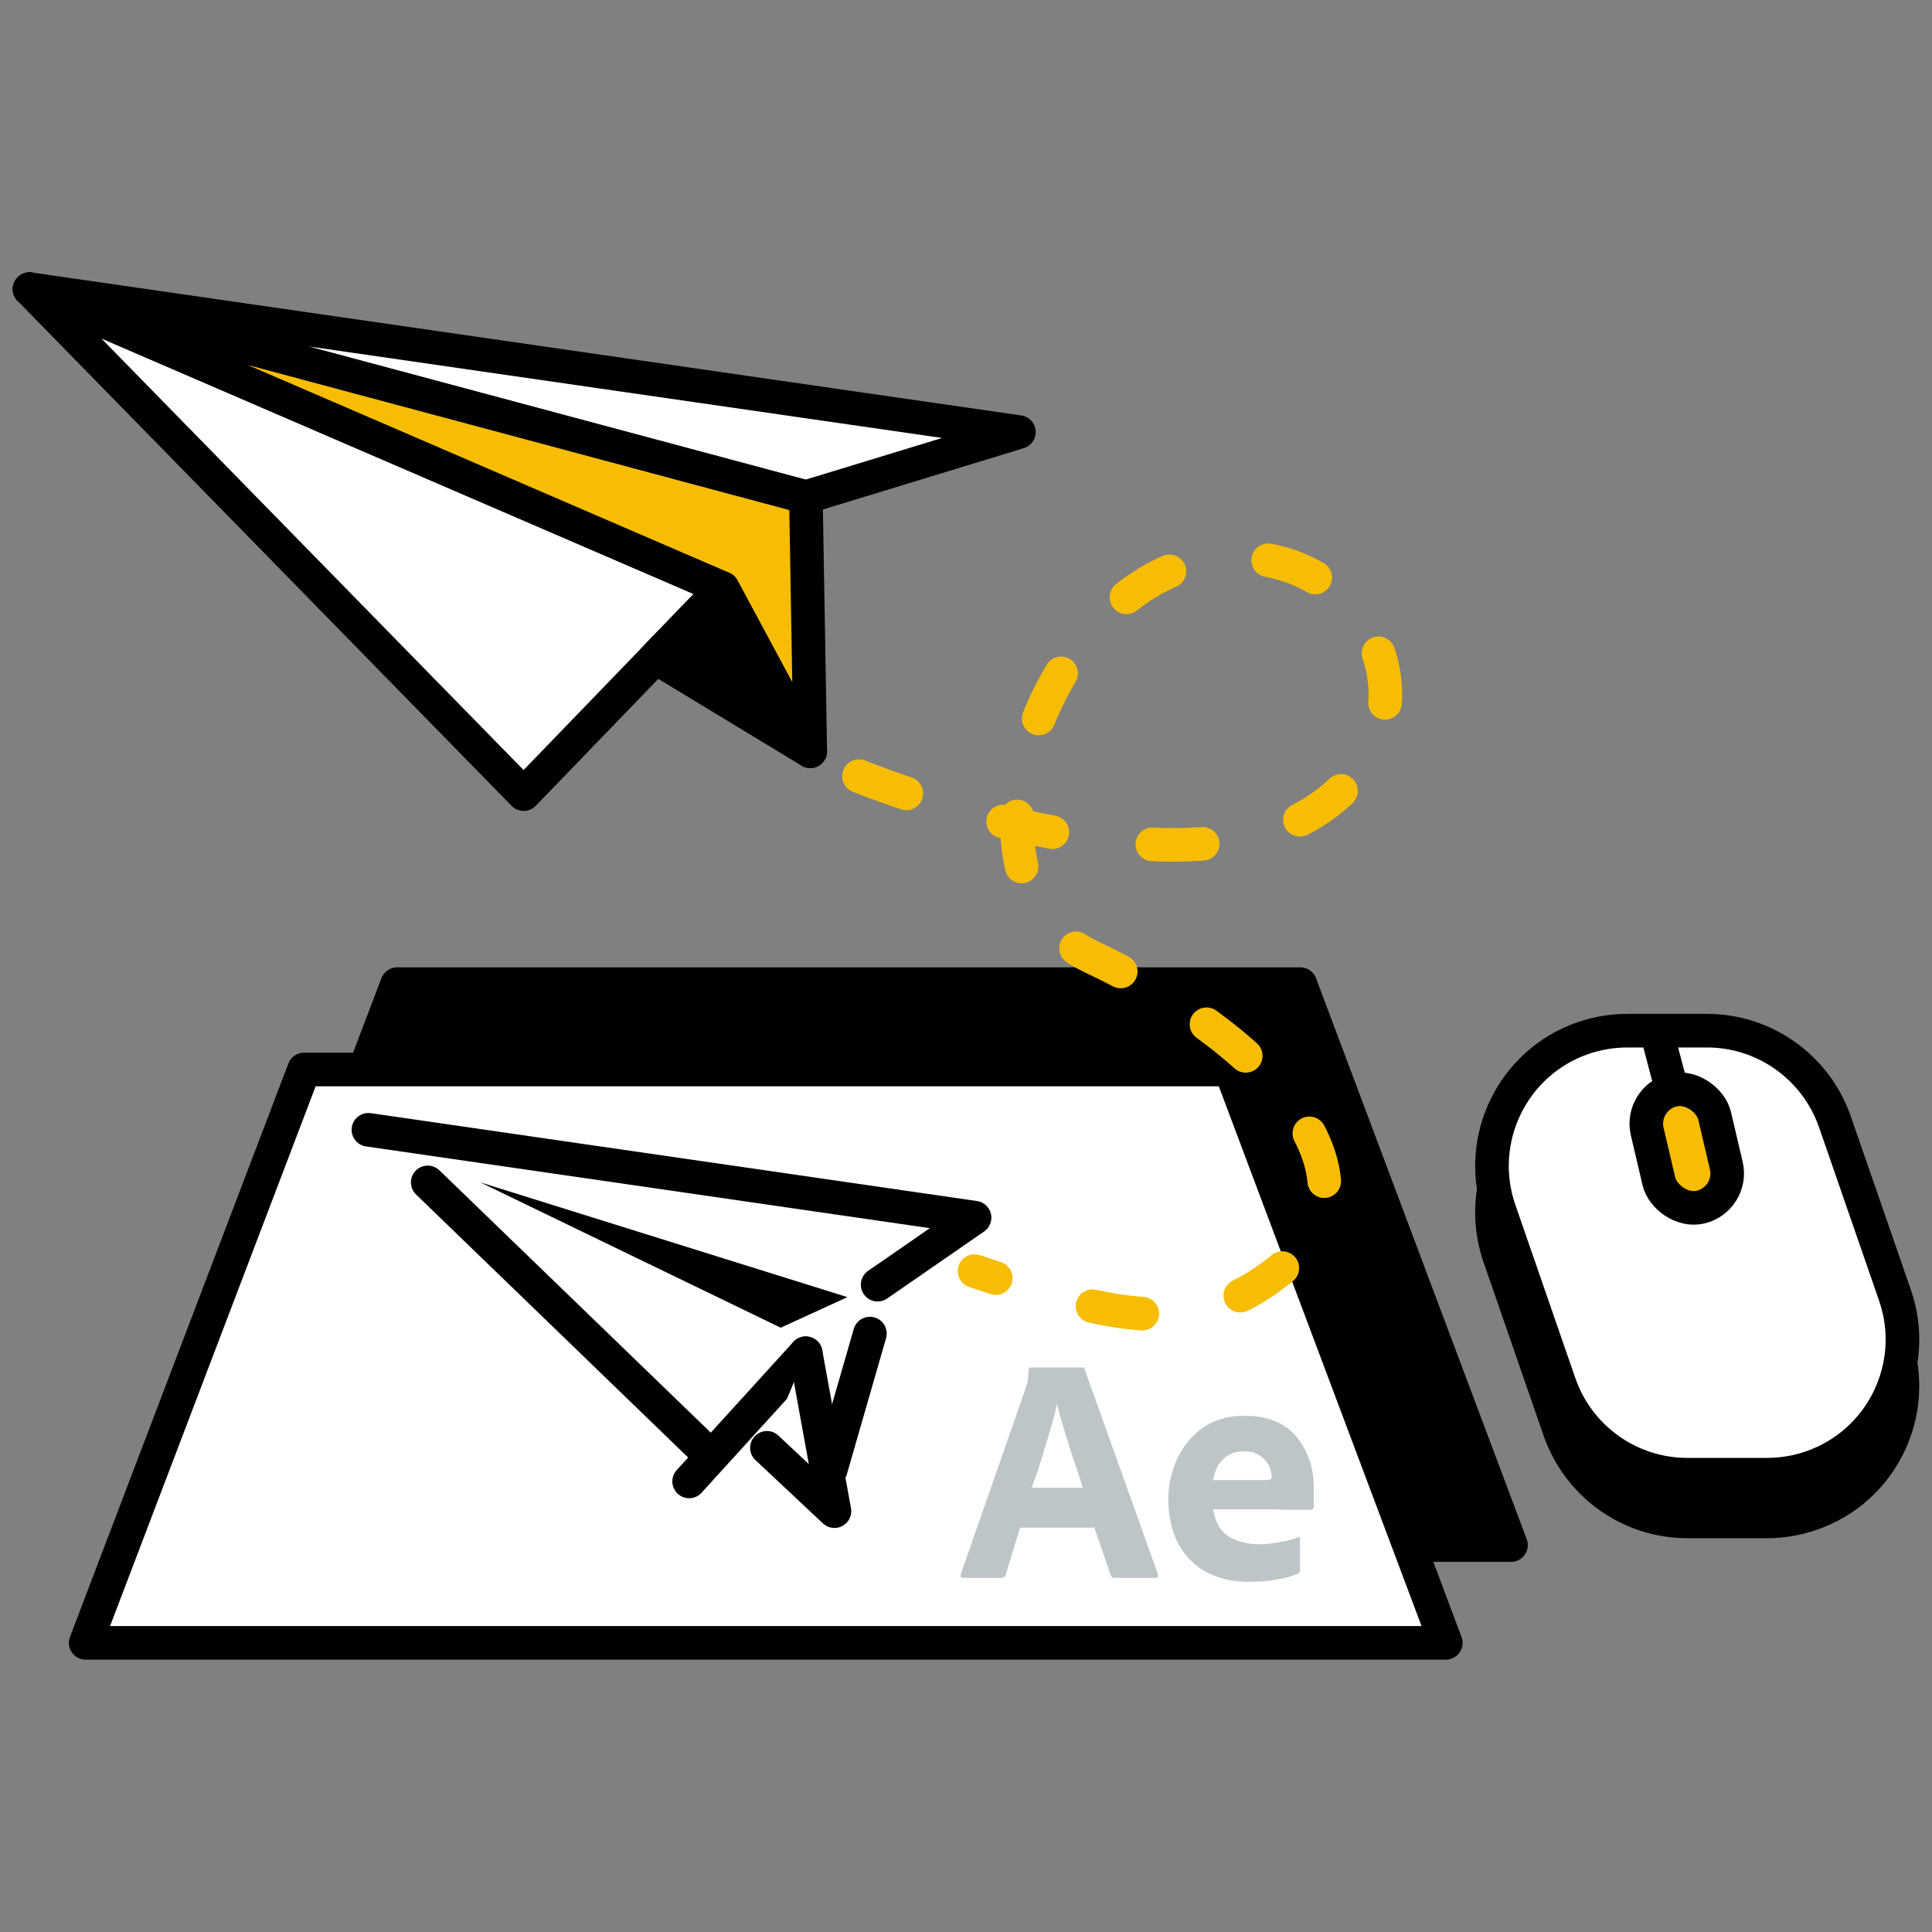
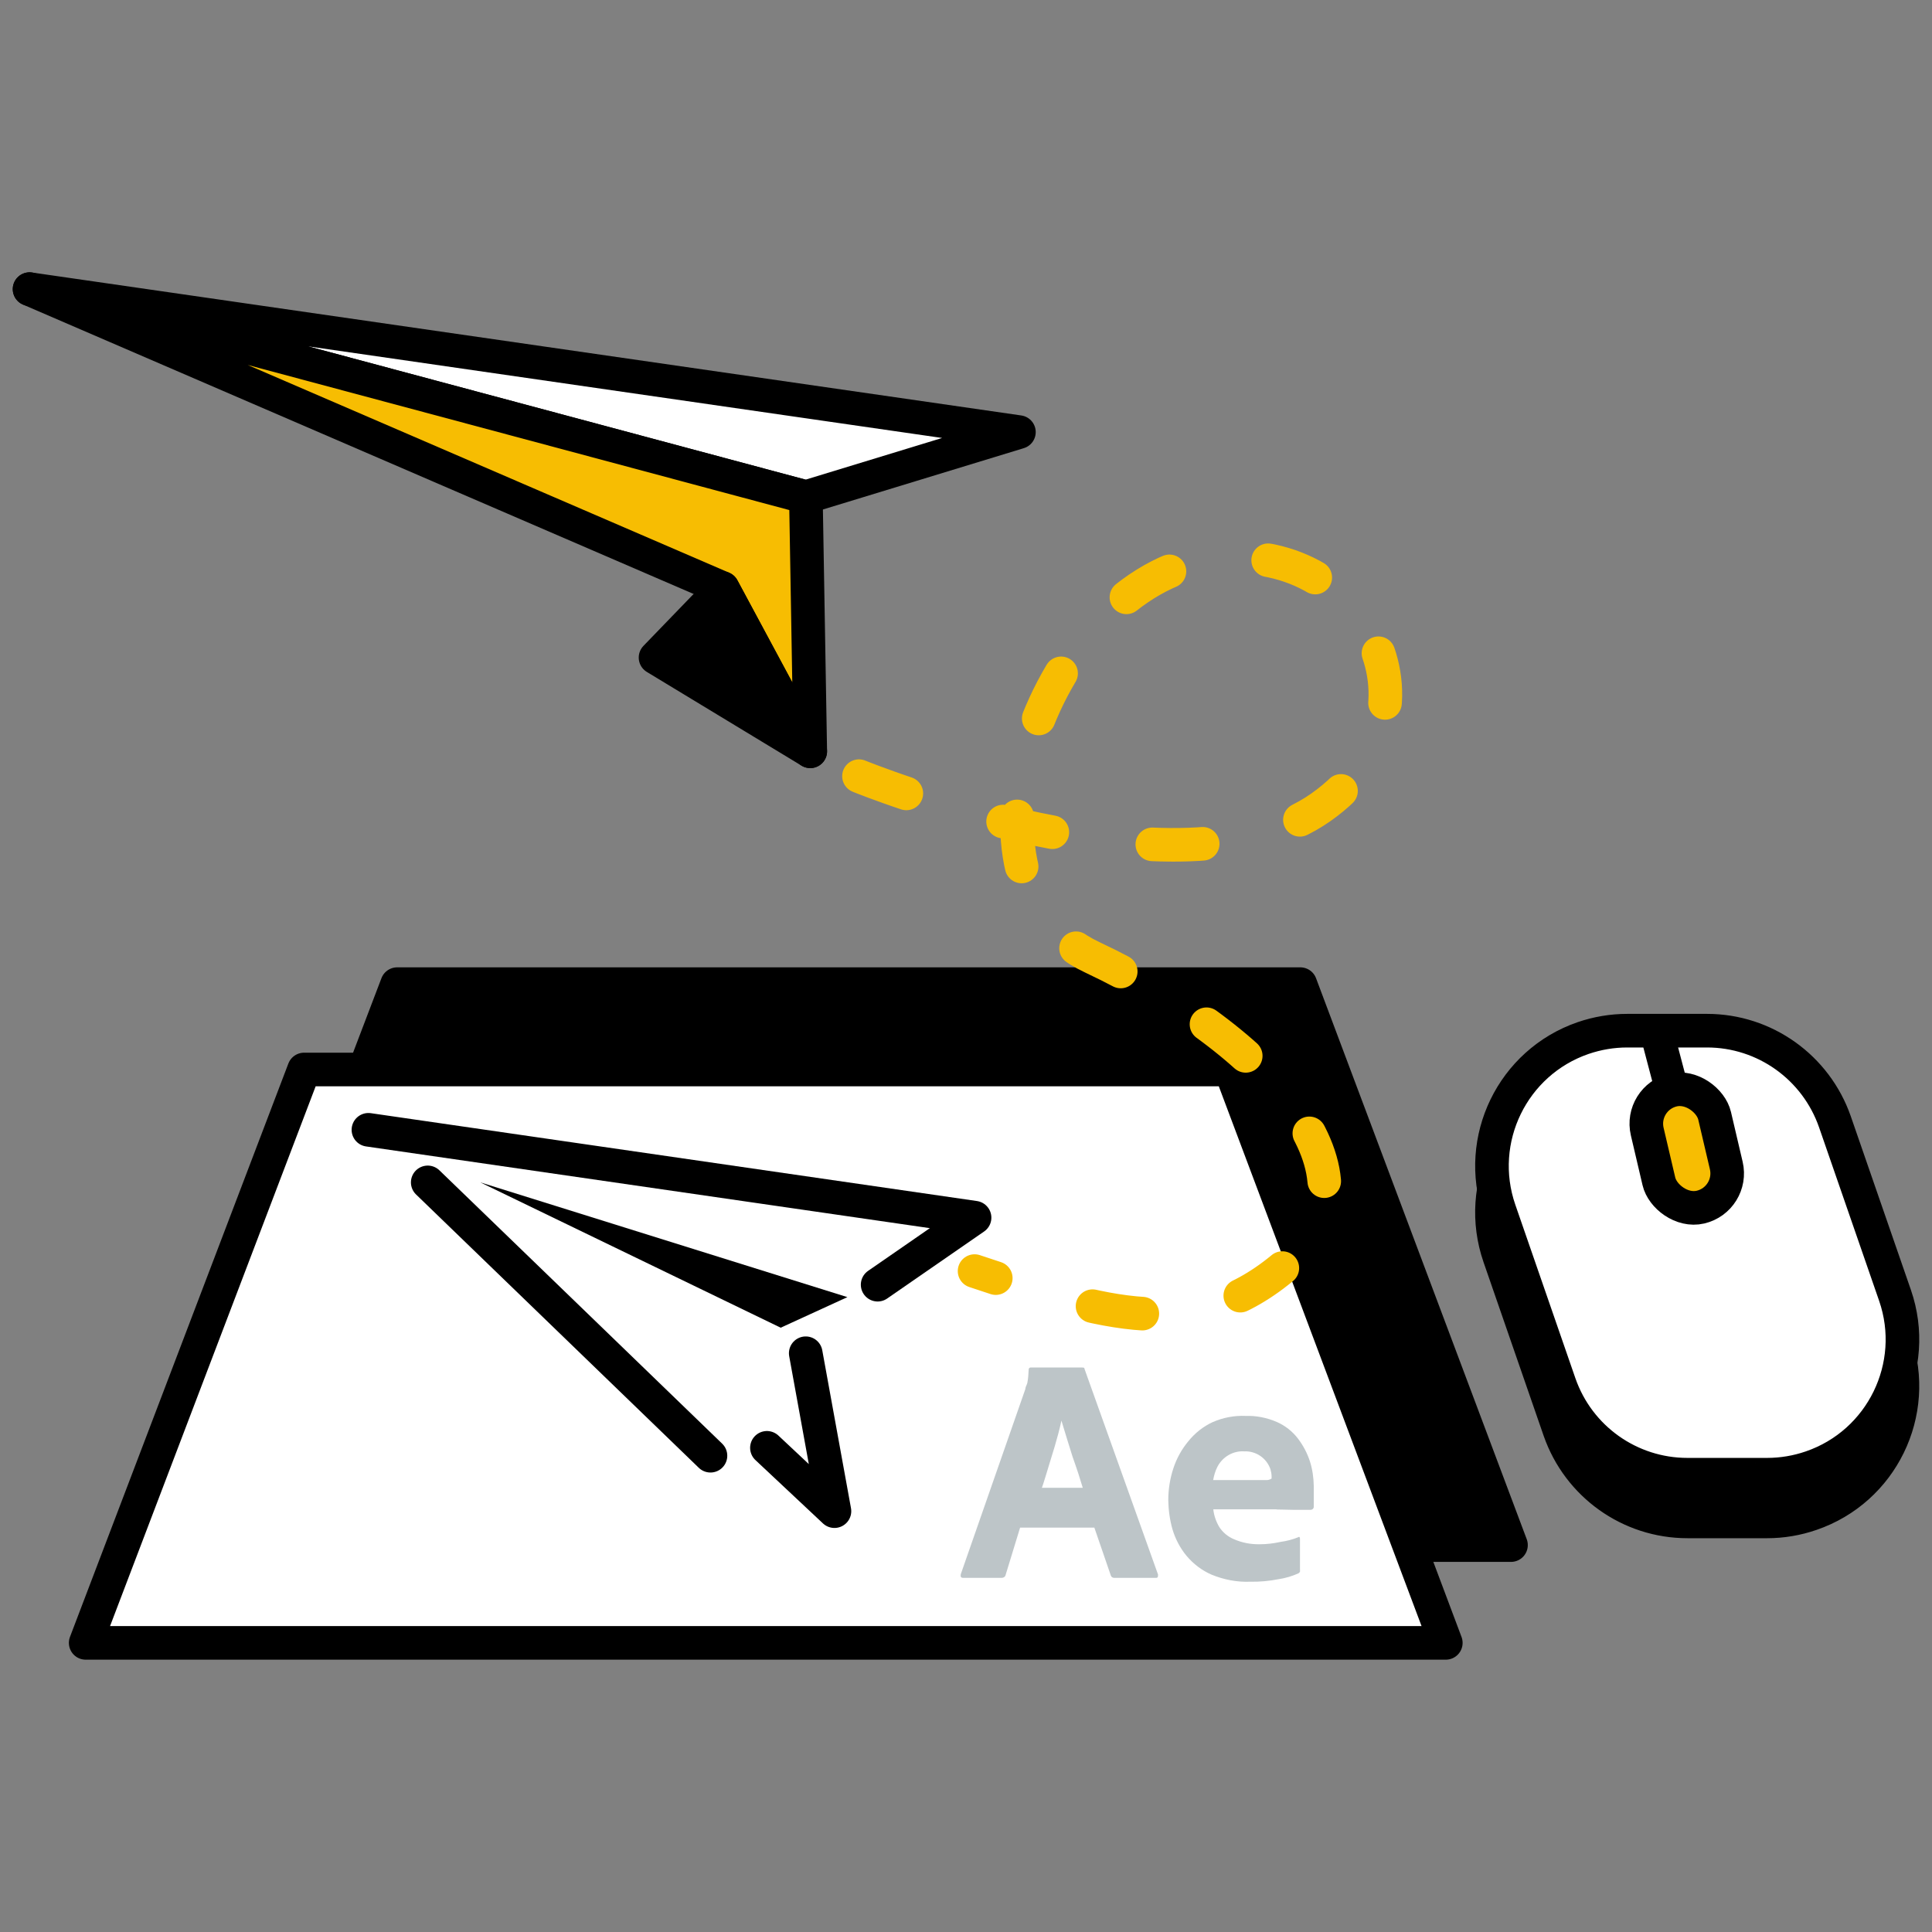
<svg xmlns="http://www.w3.org/2000/svg" id="a" viewBox="0 0 115 115">
  <rect x="0" y="0" width="115" height="115" fill="#808080" stroke="none" />
  <defs>
    <style>.b{fill:#bdc5c8;}.c{stroke:#f7bd02;stroke-dasharray:0 0 3 6;}.c,.d,.e,.f,.g{stroke-linecap:round;stroke-linejoin:round;stroke-width:2px;}.c,.e{fill:none;}.d{fill:#fff;}.d,.e,.f,.g{stroke:#000;}.f{fill:#f7bd02;}</style>
  </defs>
  <polygon class="g" points="89.94 91.97 10.92 91.97 23.64 58.58 77.4 58.58 89.94 91.97" />
  <polygon class="d" points="86.06 97.79 5.1 97.79 18.1 63.66 73.24 63.66 86.06 97.79" />
-   <polygon class="d" points="1.76 17.21 31.17 47.27 43.01 35.01 1.76 17.21" />
  <polygon class="d" points="1.76 17.21 60.65 25.72 47.97 29.59 1.76 17.21" />
  <polygon class="f" points="47.97 29.59 48.23 44.72 43.01 35.01 1.76 17.21 47.97 29.59" />
  <polygon class="g" points="39.02 39.14 48.23 44.72 43.01 35.01 39.02 39.14" />
  <path class="c" d="m51.13,46.2s19.07,7.8,27.5,1.85c8.04-5.67,2.34-16.51-7.05-14.66-9.61,1.88-15.65,19.34-6.57,23.59,10.46,4.93,17.74,13.01,11.57,18.29-5.49,4.73-10.84,2.96-18.57.39" />
  <line class="e" x1="25.46" y1="70.38" x2="42.29" y2="86.65" />
-   <line class="e" x1="41.02" y1="88.18" x2="47.96" y2="80.55" />
  <polyline class="d" points="45.65 86.18 49.67 89.95 47.96 80.55" />
-   <line class="e" x1="49.44" y1="87.5" x2="51.78" y2="79.38" />
  <polyline class="d" points="52.24 76.47 58.01 72.48 21.93 67.25" />
  <polyline points="50.44 77.21 28.59 70.38 46.47 79.03" />
  <path class="g" d="m105.19,90.56h-4.75c-3.43,0-6.48-2.18-7.61-5.42l-3.58-10.34c-1.45-4.2.77-8.78,4.97-10.23.85-.29,1.74-.44,2.64-.44h4.75c3.43,0,6.48,2.17,7.61,5.41l3.58,10.34c1.45,4.21-.79,8.8-5,10.24-.84.29-1.72.44-2.61.44Z" />
  <path class="d" d="m105.19,87.78h-4.75c-3.43,0-6.48-2.17-7.61-5.41l-3.58-10.34c-1.45-4.2.78-8.79,4.98-10.24.85-.29,1.73-.44,2.63-.44h4.75c3.43,0,6.48,2.18,7.61,5.42l3.58,10.34c1.45,4.2-.79,8.79-4.99,10.23-.84.29-1.73.44-2.62.44Z" />
  <rect class="f" x="98.34" y="64.79" width="4.12" height="7.16" rx="2.06" ry="2.06" transform="translate(-12.95 24.71) rotate(-13.19)" />
-   <path class="b" d="m65.15,90.93h-4.43l-.86,2.81c-.02.11-.12.18-.23.18h-2.3c-.13,0-.17-.07-.14-.22l3.84-11.01c0-.12.08-.23.12-.37.05-.26.07-.52.08-.78-.01-.06.03-.13.1-.14,0,0,0,0,0,0h3.08c.09,0,.14,0,.15.1l4.37,12.22c0,.13,0,.2-.12.2h-2.49c-.09,0-.17-.05-.2-.14l-.98-2.85Zm-3.74-2.37h3.04l-.27-.87c-.11-.32-.22-.66-.34-.99l-.34-1.09-.32-1.05c-.09-.34-.18-.65-.26-.99h0c-.11.52-.25,1.03-.4,1.54s-.36,1.16-.54,1.77-.39,1.16-.57,1.68Z" />
+   <path class="b" d="m65.15,90.93h-4.43l-.86,2.81c-.02.11-.12.18-.23.18h-2.3c-.13,0-.17-.07-.14-.22l3.84-11.01c0-.12.08-.23.12-.37.05-.26.07-.52.08-.78-.01-.06.03-.13.1-.14,0,0,0,0,0,0h3.08c.09,0,.14,0,.15.1l4.37,12.22c0,.13,0,.2-.12.2h-2.49c-.09,0-.17-.05-.2-.14l-.98-2.85Zm-3.74-2.37h3.04l-.27-.87c-.11-.32-.22-.66-.34-.99l-.34-1.09-.32-1.05h0c-.11.52-.25,1.03-.4,1.54s-.36,1.16-.54,1.77-.39,1.16-.57,1.68Z" />
  <path class="b" d="m75.99,89.84h-3.77c.04.38.17.74.36,1.06.21.32.51.57.87.72.48.21,1,.31,1.53.3.42,0,.83-.05,1.24-.14.36-.05.72-.14,1.06-.28.06-.05.1,0,.1.1v1.82s.01.09,0,.14c-.02.03-.05.06-.09.09-.38.17-.78.29-1.19.35-.56.11-1.12.16-1.69.15-.78.03-1.56-.12-2.29-.42-.58-.25-1.09-.64-1.5-1.13-.38-.46-.66-1-.83-1.57-.16-.56-.24-1.15-.25-1.73,0-.64.1-1.28.3-1.89.19-.59.5-1.15.9-1.63.39-.48.88-.87,1.44-1.13.62-.27,1.29-.4,1.97-.37.64-.02,1.27.11,1.85.36.5.22.93.56,1.26.99.31.41.55.86.71,1.35.15.47.22.96.23,1.46v1.27c-.01.09-.09.16-.18.16h-1.08c-.28,0-.64-.02-.96-.02Zm-3.77-1.74h3.19c.1,0,.19-.04.28-.09v-.12c0-.15-.03-.3-.07-.44-.23-.66-.86-1.09-1.56-1.06-.66-.04-1.28.32-1.59.91-.13.25-.21.53-.26.81Z" />
  <line class="e" x1="99.42" y1="64.5" x2="98.59" y2="61.35" />
</svg>